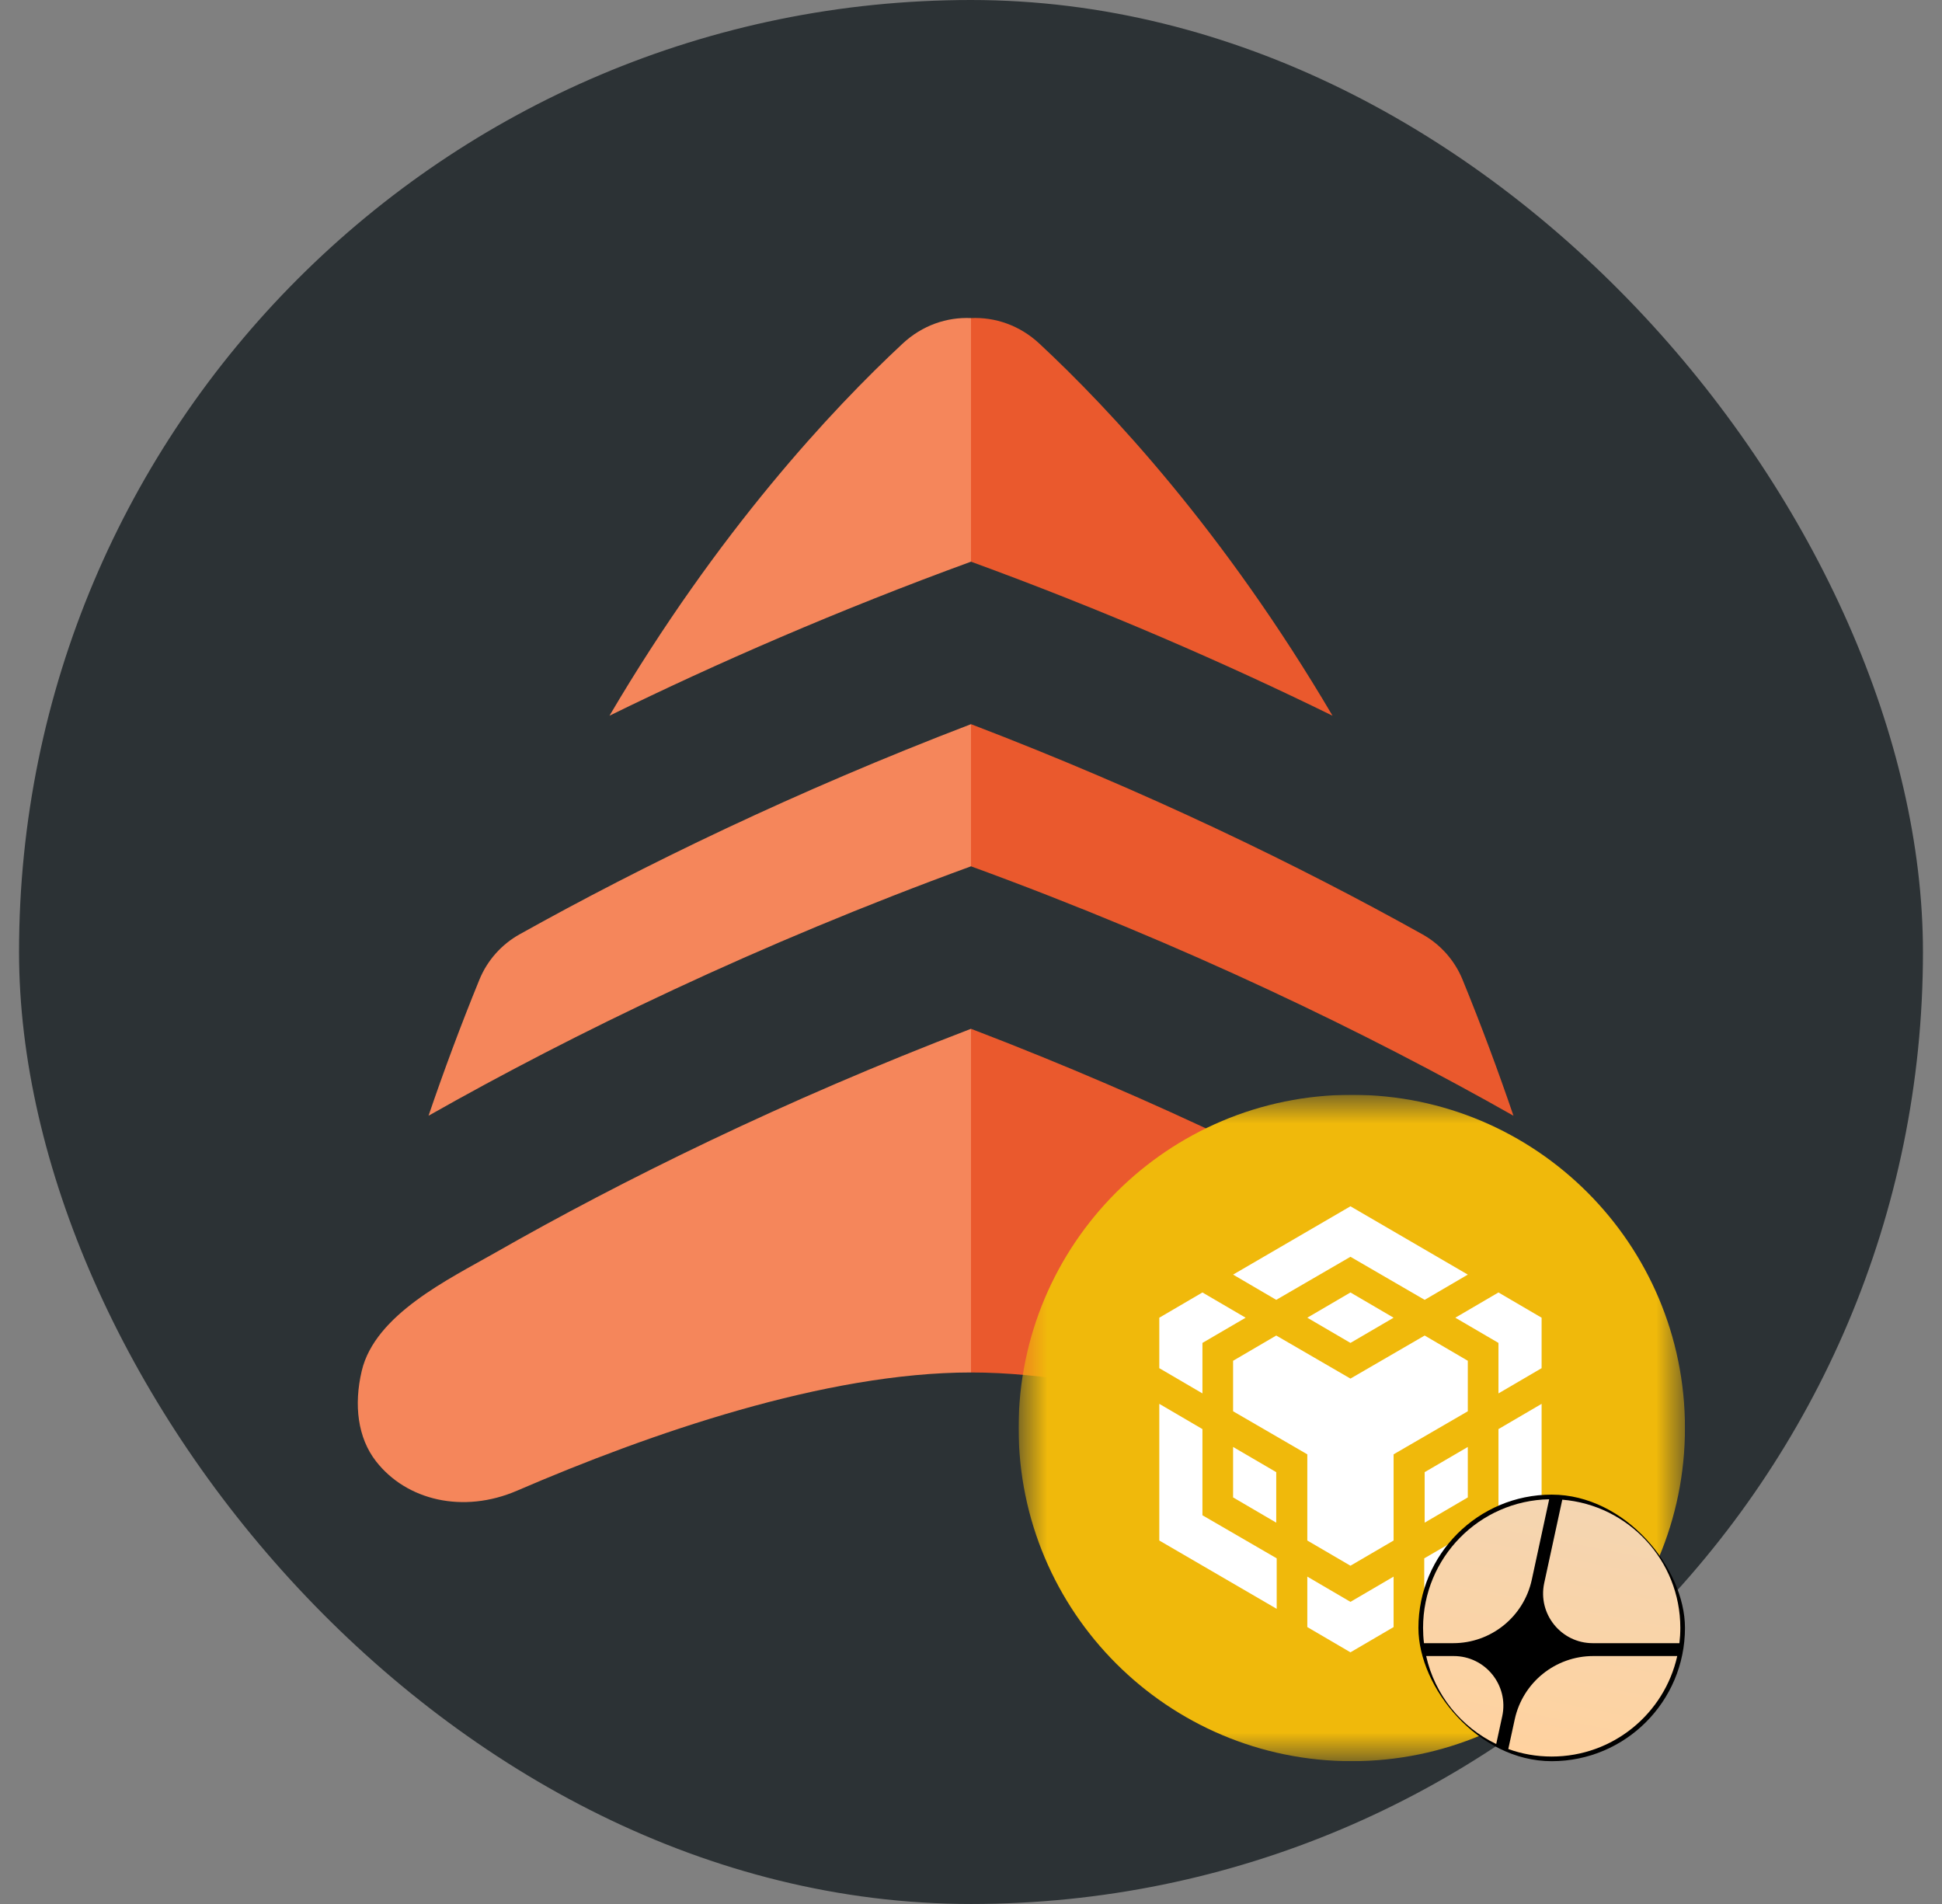
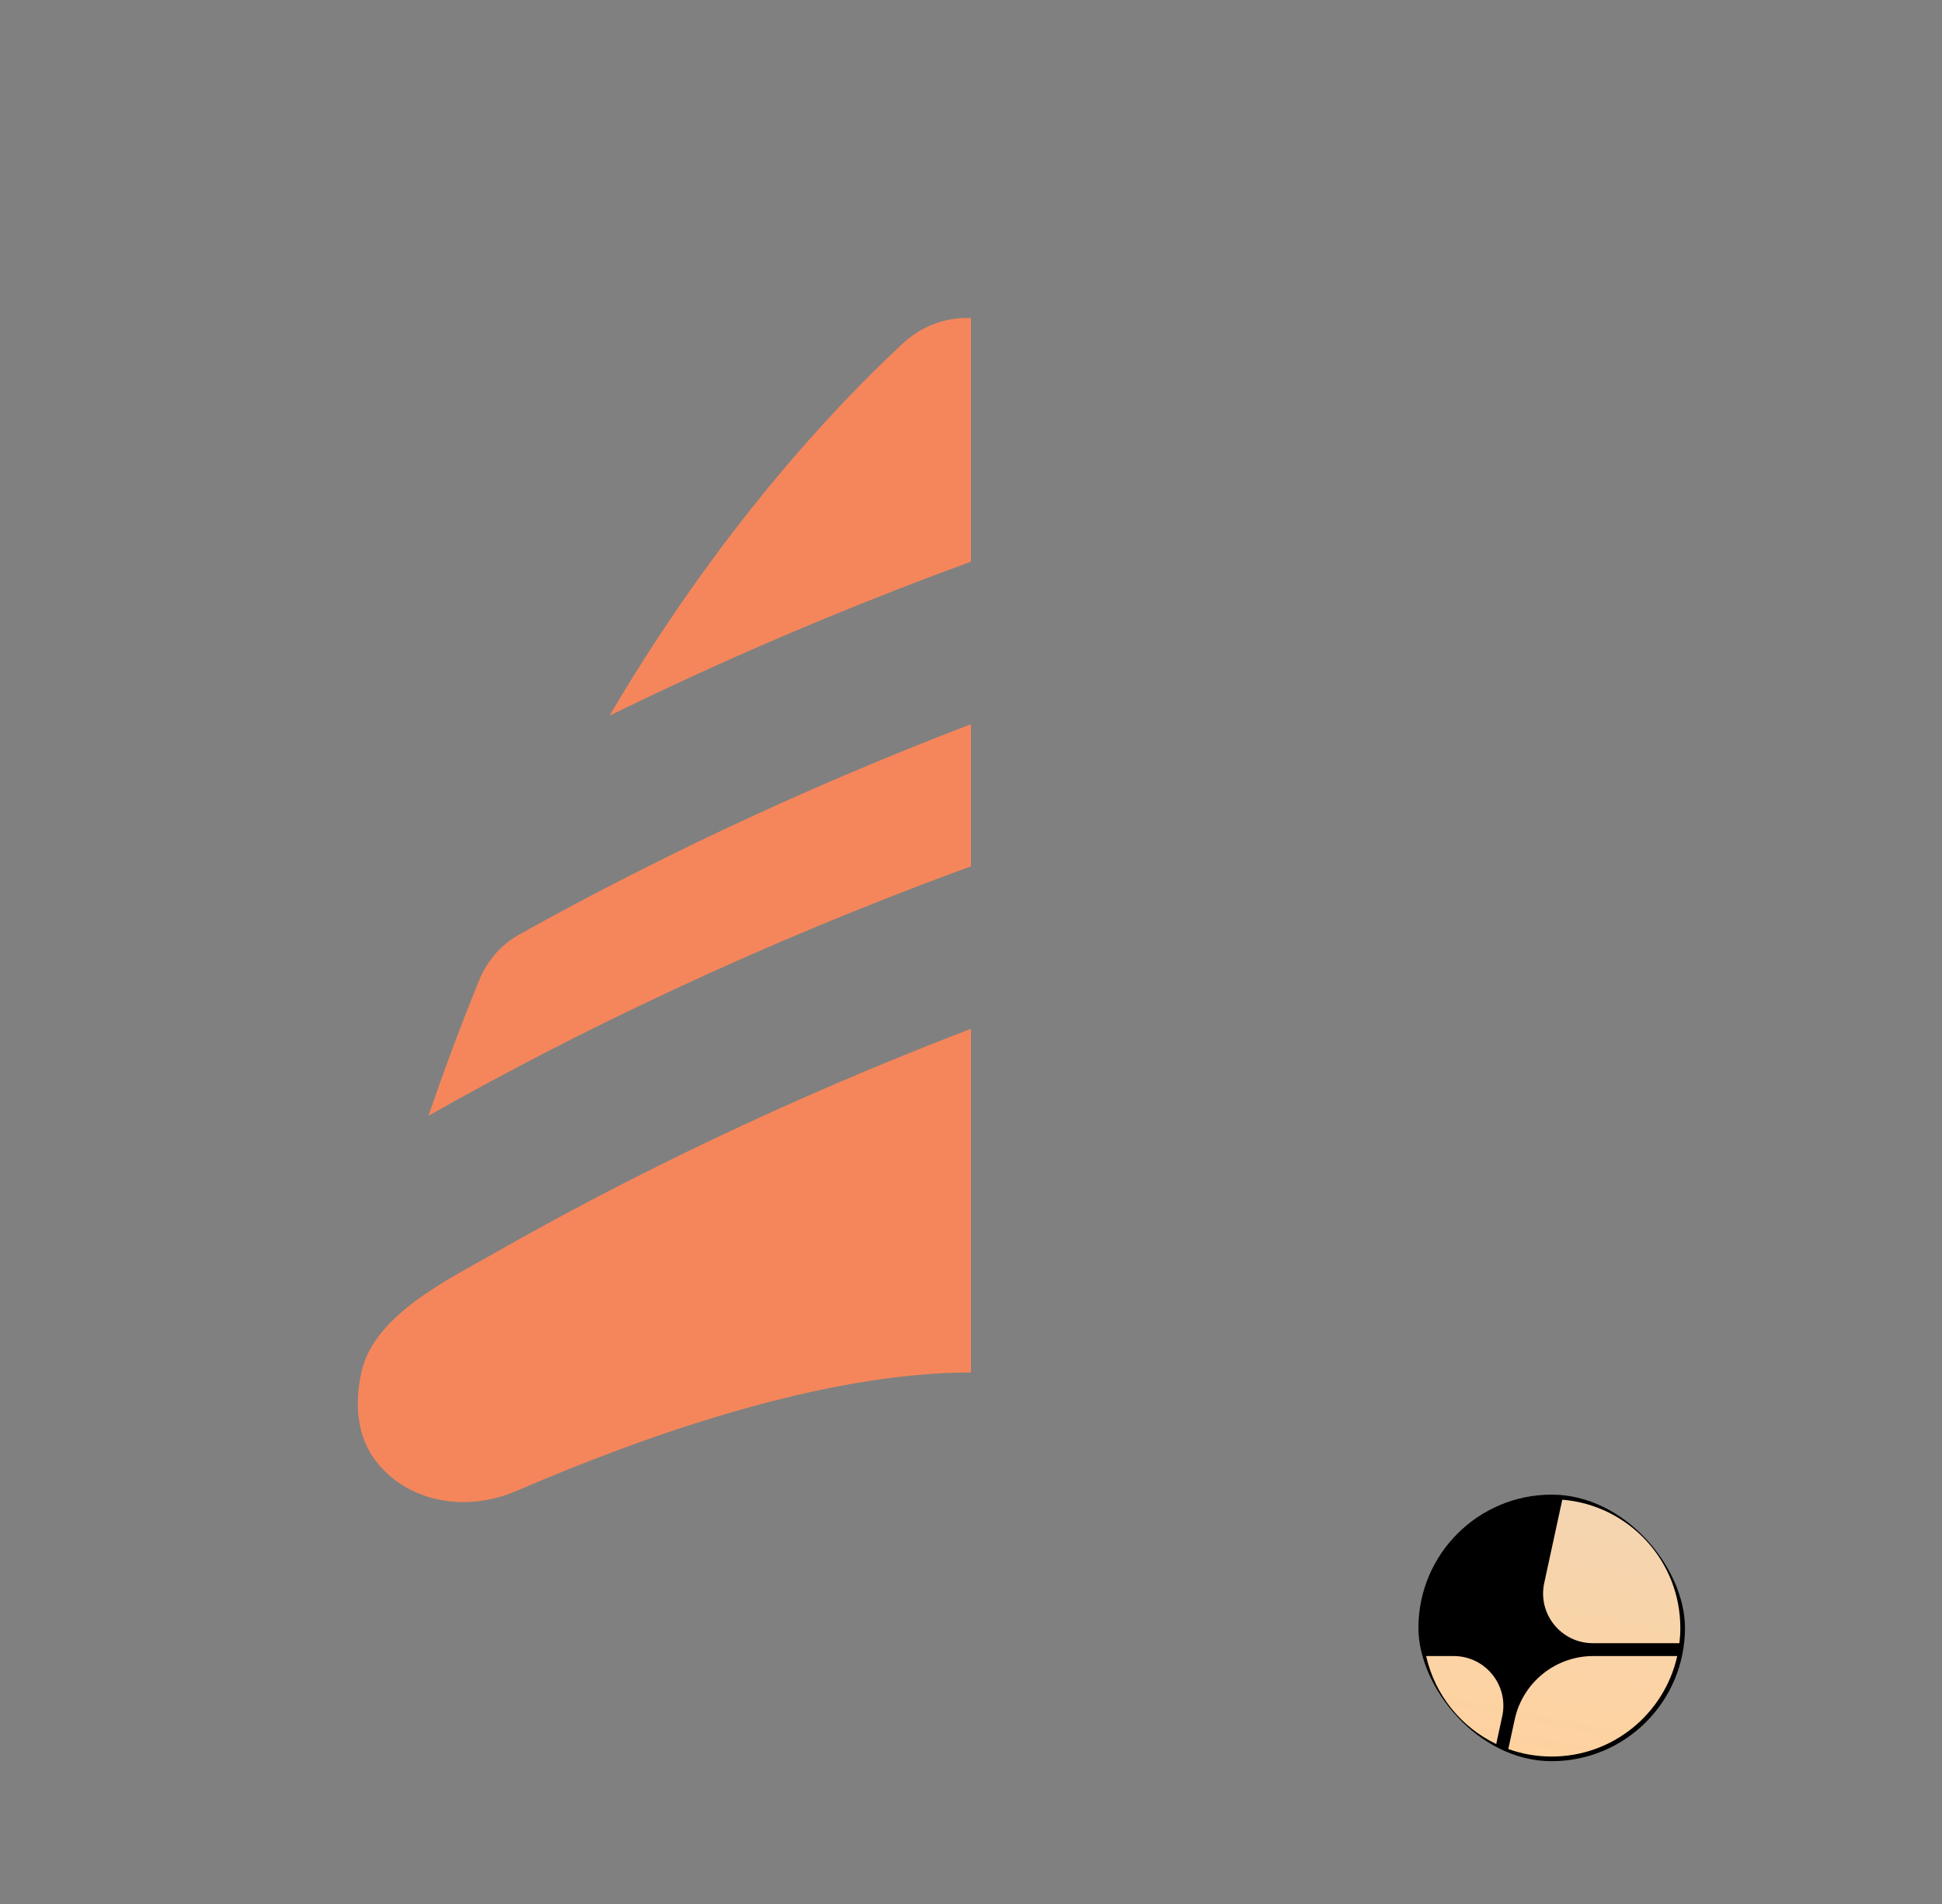
<svg xmlns="http://www.w3.org/2000/svg" width="51" height="50" viewBox="0 0 51 50" fill="none">
  <rect x="0" y="0" width="51" height="50" fill="#808080" stroke="none" />
-   <rect x="0.5" width="50" height="50" rx="25" fill="#2C3235" />
  <path fill-rule="evenodd" clip-rule="evenodd" d="M25.5 8.353V14.75C22.015 16.023 18.831 17.41 16.006 18.795C18.865 13.938 21.861 10.74 23.704 9.024C24.219 8.544 24.863 8.324 25.5 8.353ZM12.591 25.724C12.798 25.22 13.17 24.801 13.647 24.535C16.881 22.73 20.888 20.782 25.5 19.017V22.75C19.891 24.799 15.059 27.143 11.254 29.3C11.65 28.139 12.094 26.94 12.591 25.724ZM9.5 36C9.288 36.896 9.395 37.76 9.875 38.375C10.677 39.404 12.164 39.756 13.577 39.147C17.069 37.641 21.678 36.042 25.5 36.042L25.5 27.017C20.575 28.902 16.34 30.994 13 32.9C11.796 33.587 9.85 34.517 9.5 36Z" fill="#F5865B" />
-   <path fill-rule="evenodd" clip-rule="evenodd" d="M25.5 8.353V14.75C28.985 16.023 32.169 17.41 34.994 18.795C32.135 13.938 29.139 10.74 27.296 9.024C26.781 8.544 26.137 8.324 25.5 8.353ZM38.408 25.724C38.202 25.22 37.83 24.801 37.353 24.535C34.119 22.73 30.112 20.782 25.5 19.017V22.75C31.109 24.799 35.941 27.143 39.746 29.3C39.35 28.139 38.906 26.94 38.408 25.724ZM41.5 36C41.712 36.896 41.605 37.76 41.125 38.375C40.323 39.404 38.836 39.756 37.423 39.147C33.931 37.641 29.322 36.042 25.5 36.042L25.5 27.017C30.425 28.902 34.66 30.994 38 32.9C39.204 33.587 41.15 34.517 41.5 36Z" fill="#EA592D" />
  <g clip-path="url(#clip0_28916_5677)">
    <mask id="mask0_28916_5677" style="mask-type:luminance" maskUnits="userSpaceOnUse" x="26" y="28" width="19" height="19">
-       <path d="M44.25 28.75H26.75V46.25H44.25V28.75Z" fill="white" />
-     </mask>
+       </mask>
    <g mask="url(#mask0_28916_5677)">
      <path d="M35.5 46.25C40.333 46.25 44.25 42.333 44.25 37.5C44.25 32.667 40.333 28.75 35.5 28.75C30.668 28.75 26.75 32.667 26.75 37.5C26.75 42.333 30.668 46.25 35.5 46.25Z" fill="#F0B90B" />
-       <path d="M32.383 33.472L35.465 31.678L38.547 33.472L37.414 34.135L35.465 33.004L33.516 34.135L32.383 33.472ZM38.547 35.735L37.414 35.072L35.465 36.203L33.516 35.072L32.383 35.735V37.061L34.332 38.192V40.455L35.465 41.117L36.598 40.455V38.192L38.547 37.061V35.735ZM38.547 39.323V37.998L37.414 38.66V39.986L38.547 39.323ZM39.352 39.792L37.403 40.923V42.249L40.485 40.455V36.866L39.352 37.529V39.792ZM38.219 34.604L39.352 35.266V36.592L40.485 35.929V34.604L39.352 33.941L38.219 34.604ZM34.332 41.403V42.728L35.465 43.391L36.598 42.728V41.403L35.465 42.066L34.332 41.403ZM32.383 39.323L33.516 39.986V38.66L32.383 37.998V39.323ZM34.332 34.604L35.465 35.266L36.598 34.604L35.465 33.941L34.332 34.604ZM31.578 35.266L32.712 34.604L31.578 33.941L30.445 34.604V35.929L31.578 36.592V35.266ZM31.578 37.529L30.445 36.866V40.455L33.528 42.249V40.923L31.578 39.792V37.529Z" fill="white" />
+       <path d="M32.383 33.472L35.465 31.678L38.547 33.472L37.414 34.135L35.465 33.004L33.516 34.135L32.383 33.472ZM38.547 35.735L37.414 35.072L35.465 36.203L33.516 35.072L32.383 35.735V37.061L34.332 38.192V40.455L35.465 41.117L36.598 40.455L38.547 37.061V35.735ZM38.547 39.323V37.998L37.414 38.66V39.986L38.547 39.323ZM39.352 39.792L37.403 40.923V42.249L40.485 40.455V36.866L39.352 37.529V39.792ZM38.219 34.604L39.352 35.266V36.592L40.485 35.929V34.604L39.352 33.941L38.219 34.604ZM34.332 41.403V42.728L35.465 43.391L36.598 42.728V41.403L35.465 42.066L34.332 41.403ZM32.383 39.323L33.516 39.986V38.66L32.383 37.998V39.323ZM34.332 34.604L35.465 35.266L36.598 34.604L35.465 33.941L34.332 34.604ZM31.578 35.266L32.712 34.604L31.578 33.941L30.445 34.604V35.929L31.578 36.592V35.266ZM31.578 37.529L30.445 36.866V40.455L33.528 42.249V40.923L31.578 39.792V37.529Z" fill="white" />
    </g>
    <rect x="37.25" y="39.25" width="7" height="7" rx="3.5" fill="black" />
    <path d="M39.293 45.799L39.451 45.07C39.627 44.257 39.008 43.489 38.176 43.489H37.453C37.681 44.51 38.371 45.357 39.293 45.799Z" fill="url(#paint0_linear_28916_5677)" />
    <path d="M39.61 45.931C39.966 46.059 40.35 46.128 40.75 46.128C42.362 46.128 43.71 44.999 44.047 43.489H41.842C40.848 43.489 39.989 44.182 39.779 45.154L39.61 45.931Z" fill="url(#paint1_linear_28916_5677)" />
    <path d="M44.104 43.151C44.12 43.019 44.128 42.885 44.128 42.75C44.128 40.977 42.763 39.524 41.028 39.383L40.554 41.57C40.378 42.383 40.998 43.151 41.829 43.151H44.104Z" fill="url(#paint2_linear_28916_5677)" />
-     <path d="M40.684 39.372C38.849 39.407 37.372 40.906 37.372 42.749C37.372 42.885 37.38 43.019 37.396 43.151H38.163C39.157 43.151 40.016 42.457 40.227 41.486L40.684 39.372Z" fill="url(#paint3_linear_28916_5677)" />
  </g>
  <defs>
    <linearGradient id="paint0_linear_28916_5677" x1="41.357" y1="39.372" x2="40.022" y2="46.137" gradientUnits="userSpaceOnUse">
      <stop stop-color="#F4D5B1" />
      <stop offset="1" stop-color="#FFD29F" />
    </linearGradient>
    <linearGradient id="paint1_linear_28916_5677" x1="41.357" y1="39.372" x2="40.022" y2="46.137" gradientUnits="userSpaceOnUse">
      <stop stop-color="#F4D5B1" />
      <stop offset="1" stop-color="#FFD29F" />
    </linearGradient>
    <linearGradient id="paint2_linear_28916_5677" x1="41.357" y1="39.372" x2="40.022" y2="46.137" gradientUnits="userSpaceOnUse">
      <stop stop-color="#F4D5B1" />
      <stop offset="1" stop-color="#FFD29F" />
    </linearGradient>
    <linearGradient id="paint3_linear_28916_5677" x1="41.357" y1="39.372" x2="40.022" y2="46.137" gradientUnits="userSpaceOnUse">
      <stop stop-color="#F4D5B1" />
      <stop offset="1" stop-color="#FFD29F" />
    </linearGradient>
    <clipPath id="clip0_28916_5677">
      <rect width="17.5" height="17.5" fill="white" transform="translate(26.75 28.75)" />
    </clipPath>
  </defs>
</svg>